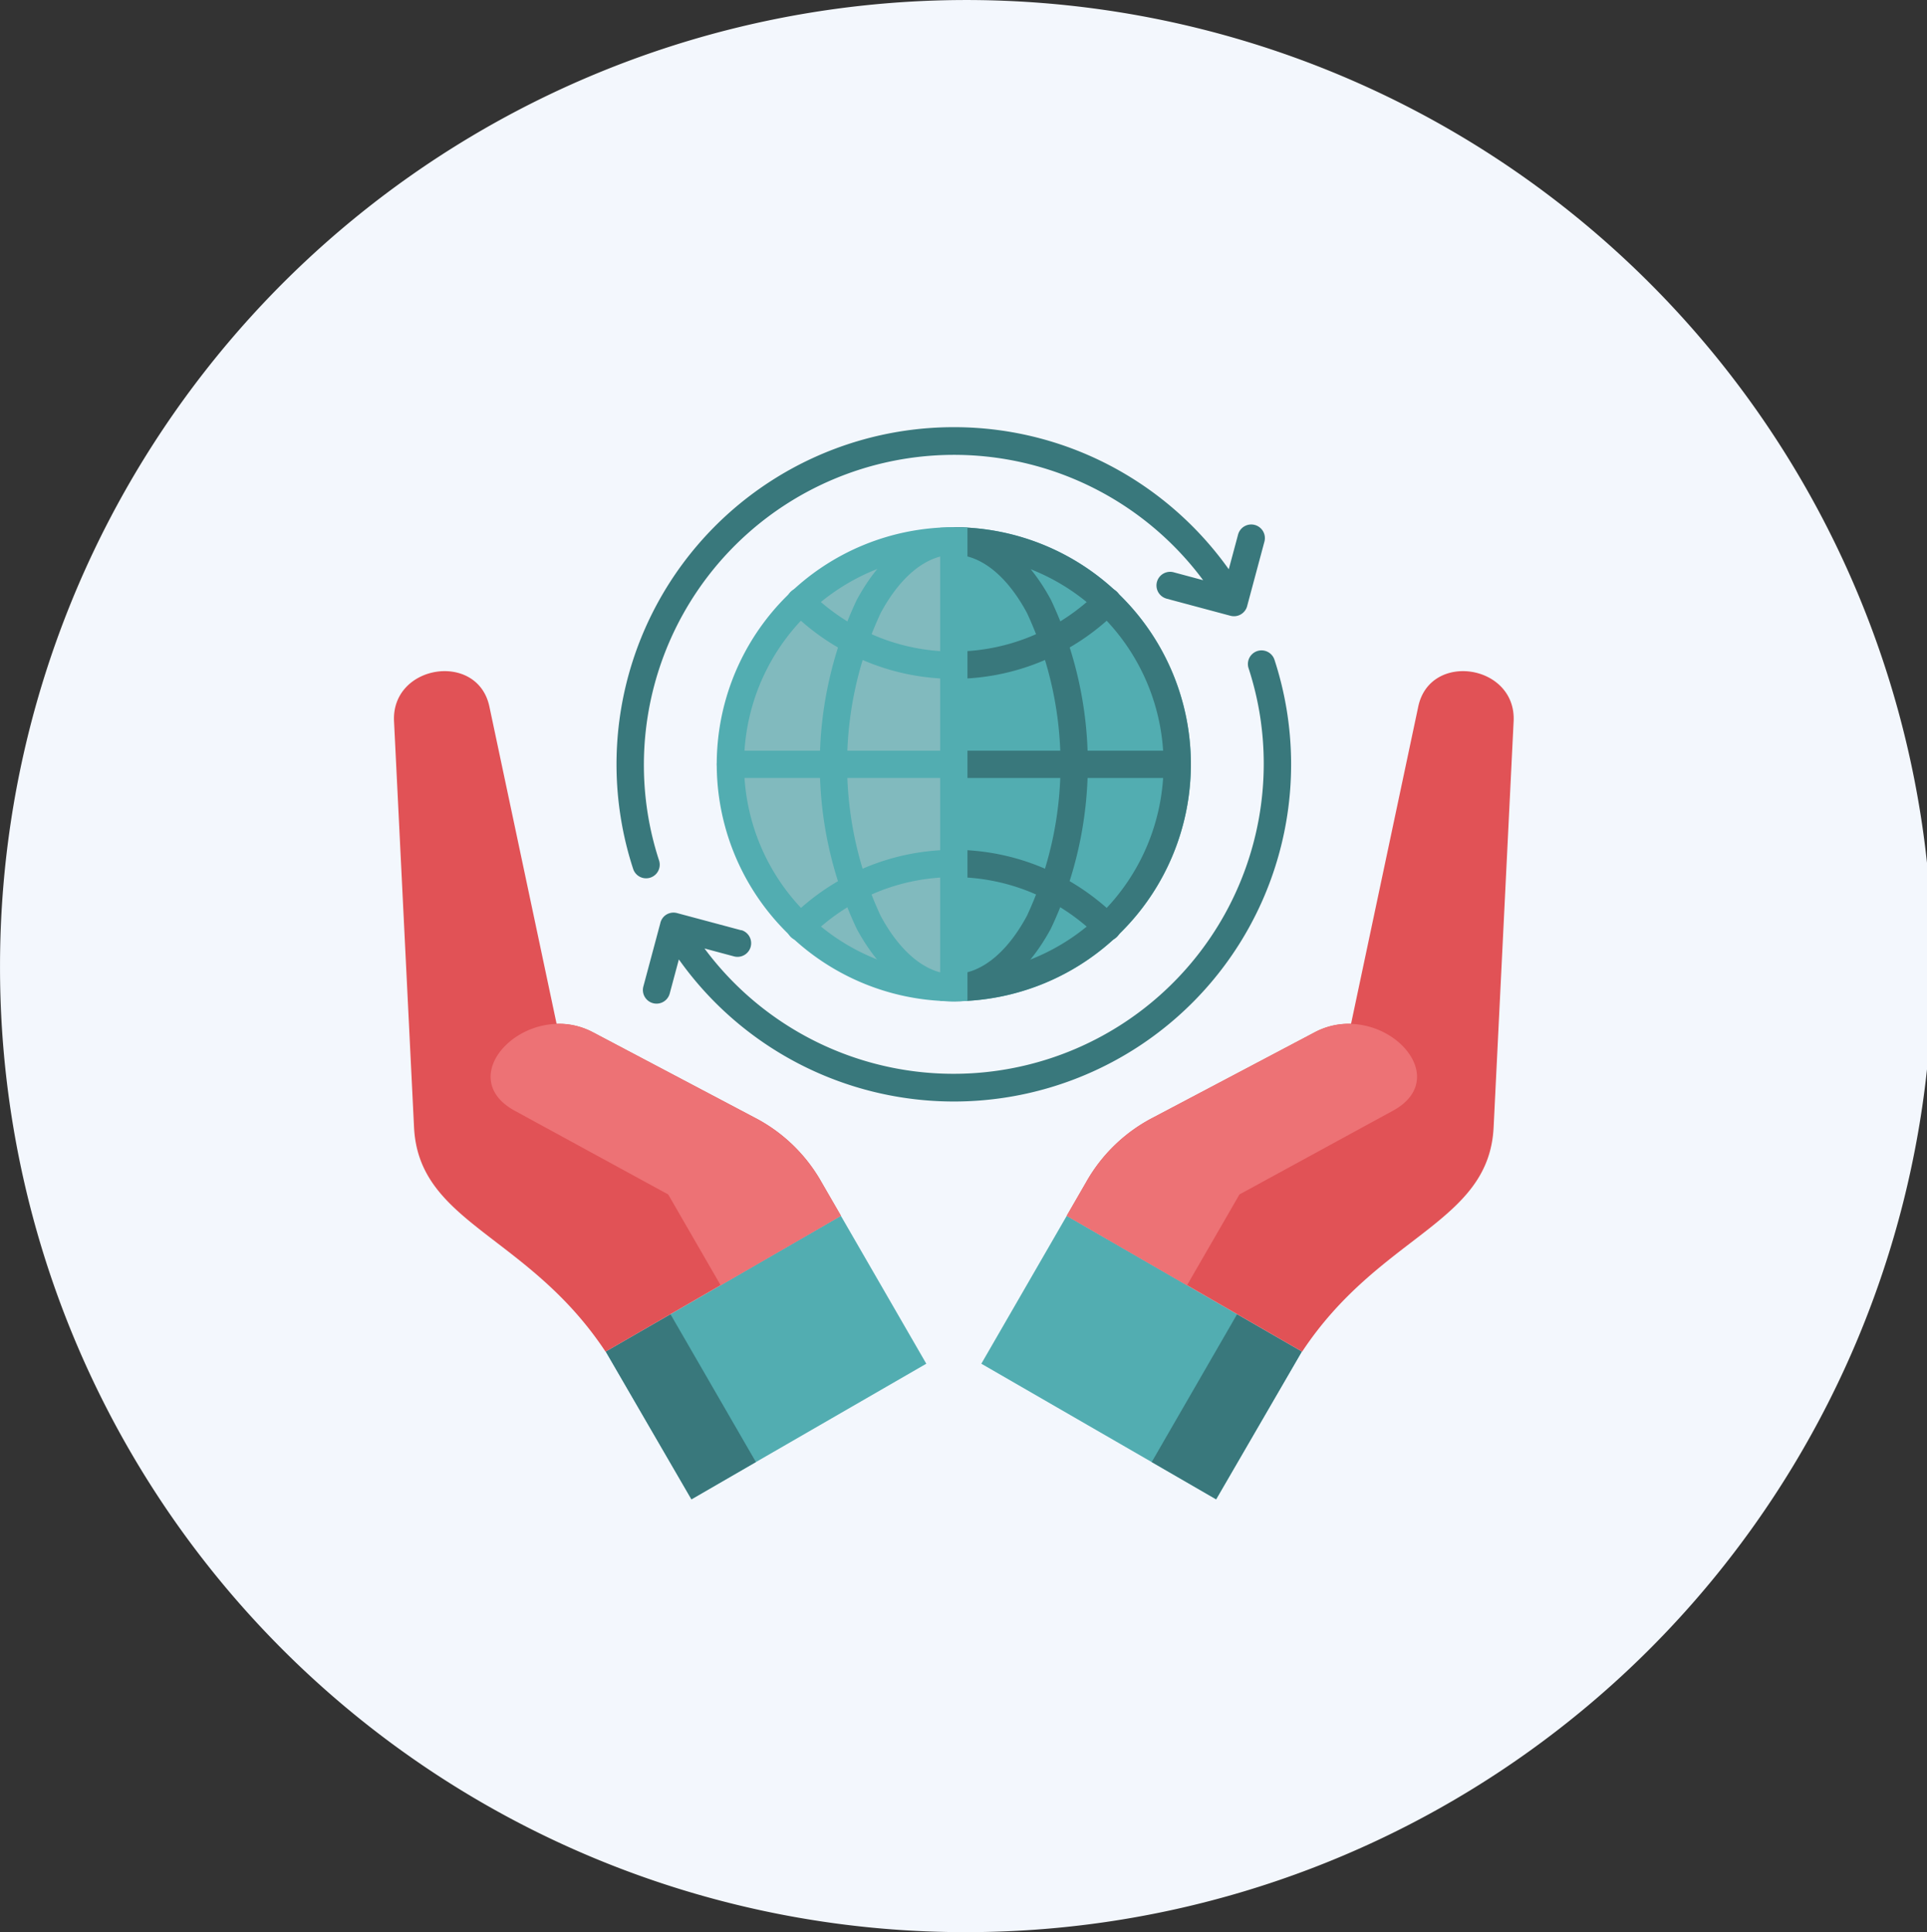
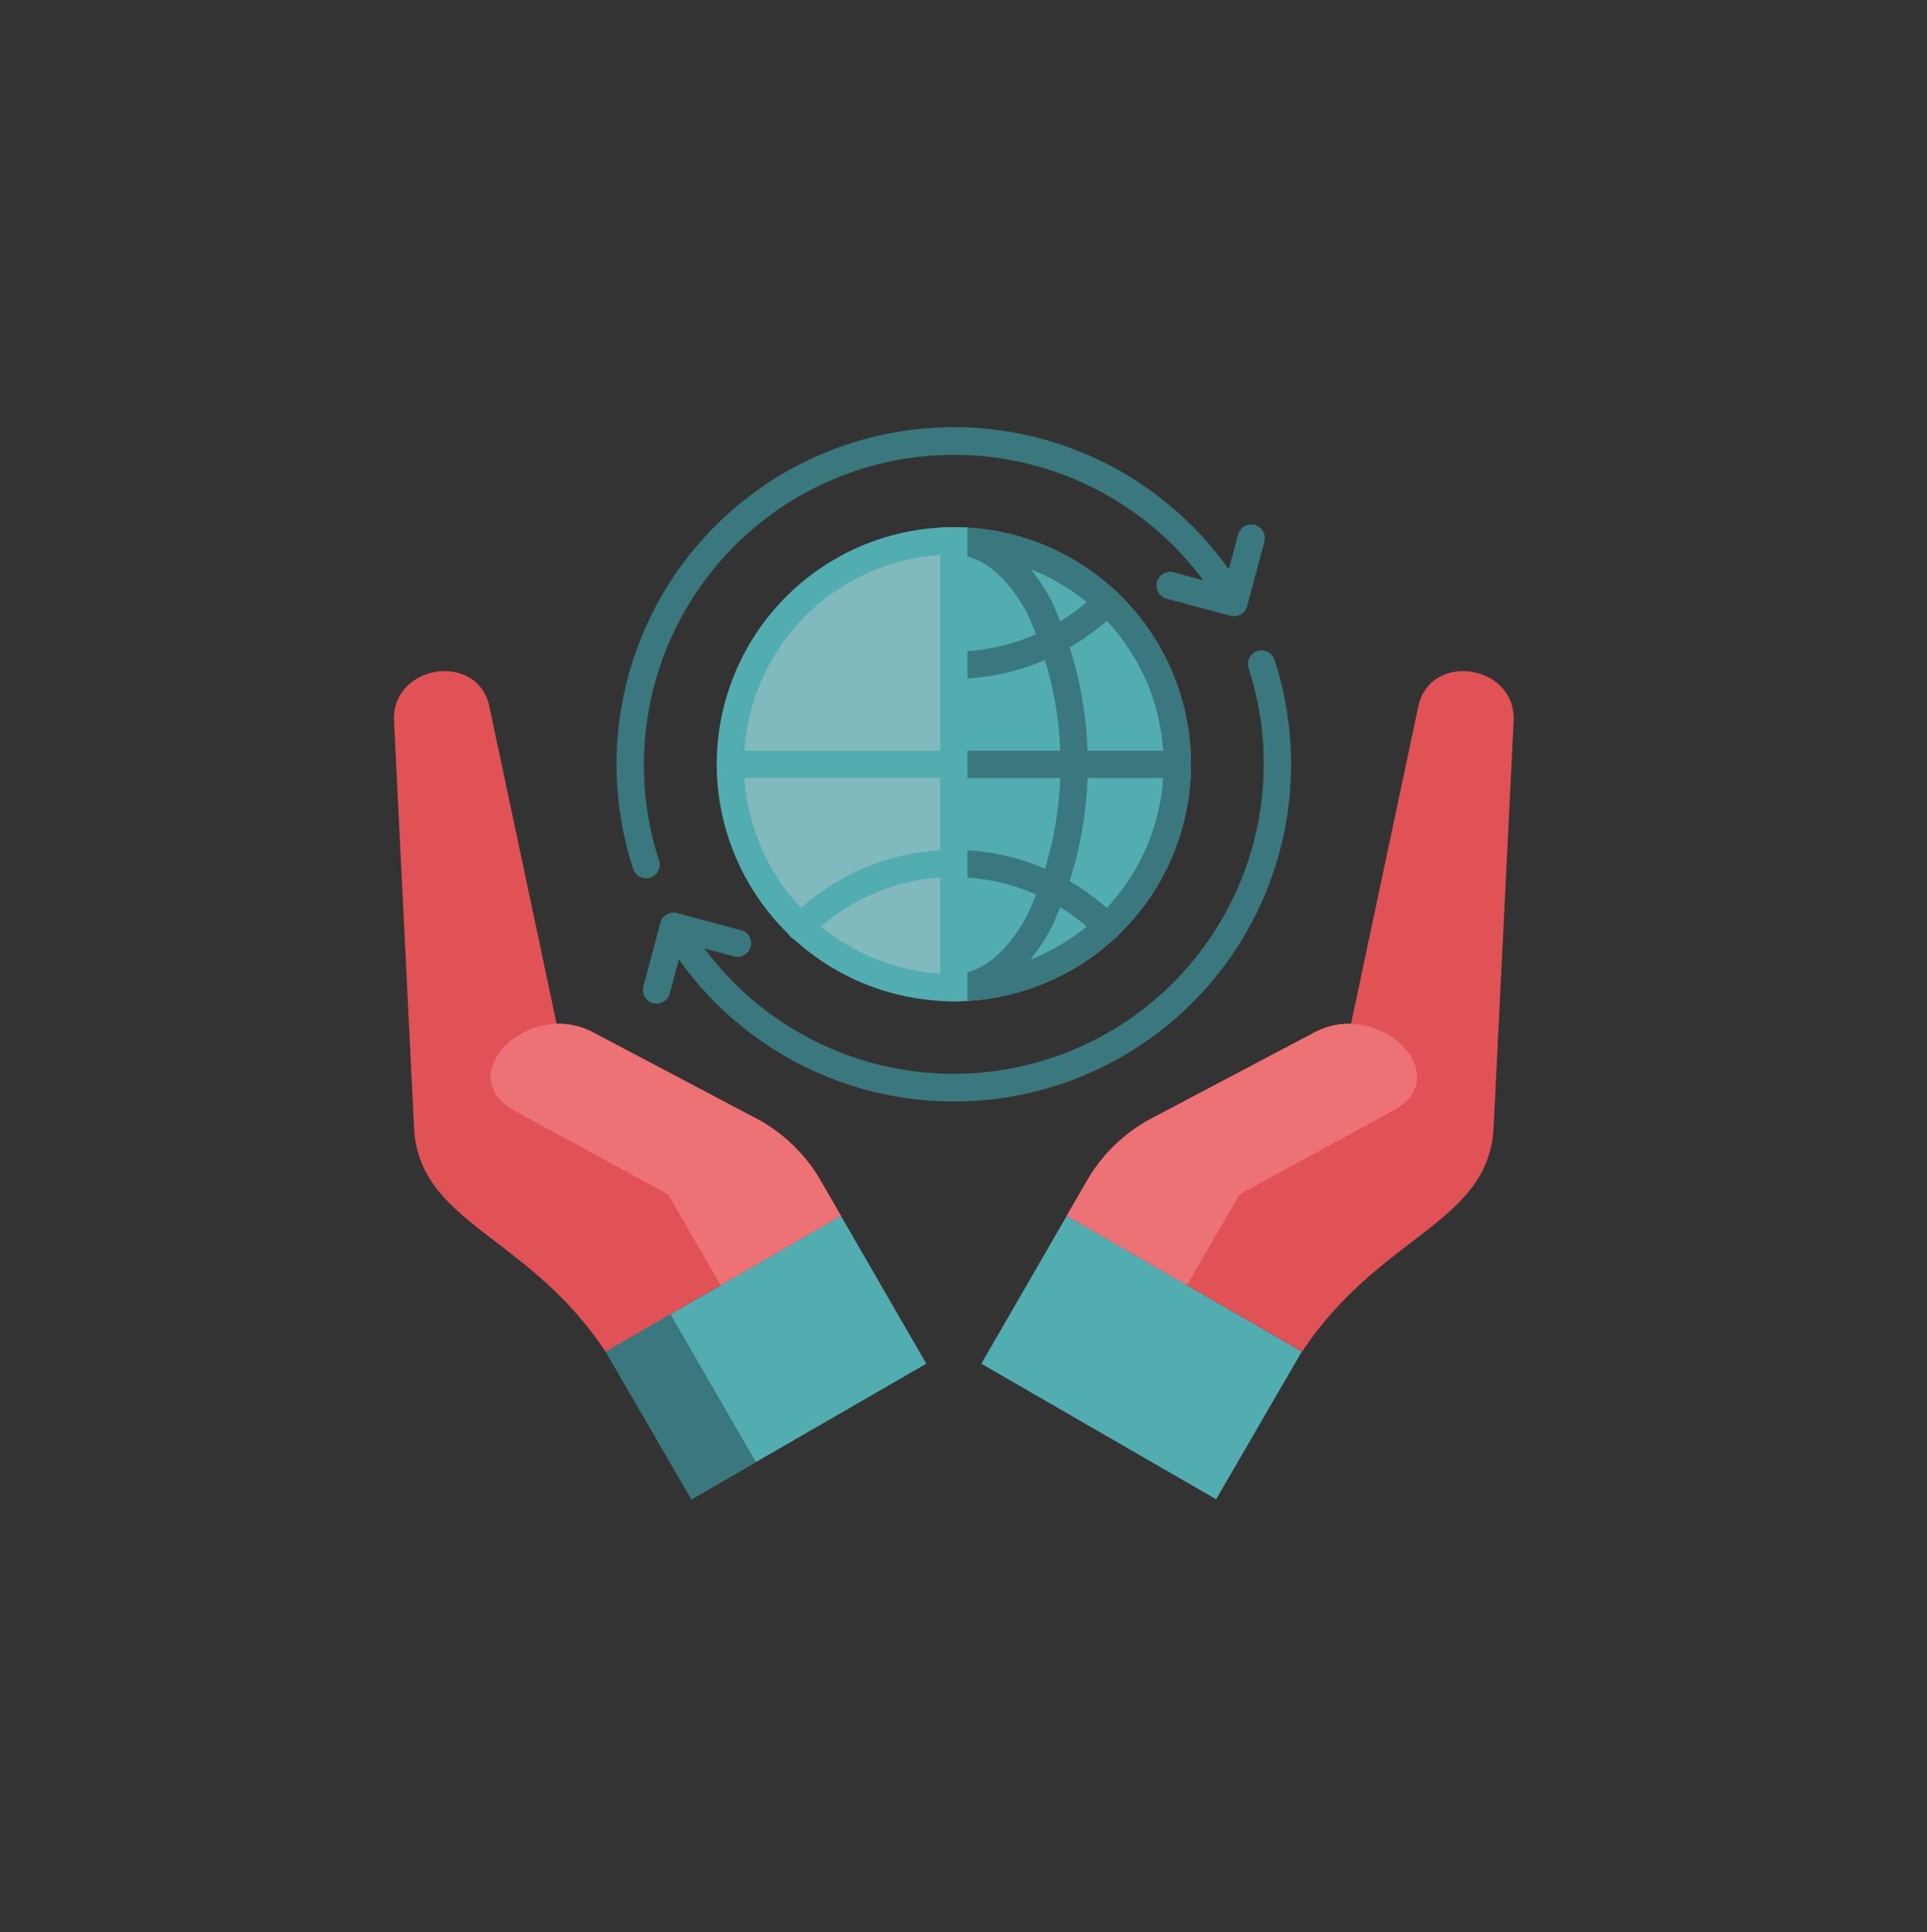
<svg xmlns="http://www.w3.org/2000/svg" width="92.934" height="93.201" viewBox="0 0 92.934 93.201">
  <rect x="0" y="0" width="92.934" height="93.201" fill="#333333" stroke="none" />
  <g id="Groupe_5469" data-name="Groupe 5469" transform="translate(23803 4713.587)">
-     <path id="Tracé_21193" data-name="Tracé 21193" d="M519.9,322.416a46.6,46.6,0,1,0-46.467-46.6,46.534,46.534,0,0,0,46.467,46.6" transform="translate(-24276.432 -4942.802)" fill="#f3f7fd" />
    <g id="internet_12201313" transform="translate(-23784 -4692.981)">
      <circle id="Ellipse_16" data-name="Ellipse 16" cx="10.774" cy="10.774" r="10.774" transform="translate(13.566 9.07) rotate(-16.858)" fill="#81babe" />
      <g id="Groupe_4844" data-name="Groupe 4844">
        <path id="Tracé_21220" data-name="Tracé 21220" d="M256,70.4a10.774,10.774,0,0,1,0,21.548Z" transform="translate(-229 -64.915)" fill="#52adb1" fill-rule="evenodd" />
        <path id="Tracé_21221" data-name="Tracé 21221" d="M163.254,64.4a11.433,11.433,0,1,1-8.084,3.348A11.4,11.4,0,0,1,163.254,64.4Zm7.153,4.28a10.116,10.116,0,1,0,2.963,7.153A10.084,10.084,0,0,0,170.407,68.685Z" transform="translate(-136.254 -59.574)" fill="#52adb1" fill-rule="evenodd" />
        <path id="Tracé_21222" data-name="Tracé 21222" d="M256,64.4a11.432,11.432,0,0,1,0,22.865V85.953a10.115,10.115,0,1,0,0-20.231V64.405Z" transform="translate(-229 -59.574)" fill="#39787c" fill-rule="evenodd" />
-         <path id="Tracé_21223" data-name="Tracé 21223" d="M190.736,95.523a11.05,11.05,0,0,1-4.235-.841,11.25,11.25,0,0,1-3.617-2.41.657.657,0,1,1,.926-.931A9.926,9.926,0,0,0,187,93.468a9.744,9.744,0,0,0,3.736.738v1.317Z" transform="translate(-163.736 -83.384)" fill="#52adb1" fill-rule="evenodd" />
        <path id="Tracé_21224" data-name="Tracé 21224" d="M262.925,91.34a.657.657,0,1,1,.926.931,11.249,11.249,0,0,1-3.617,2.41,11.047,11.047,0,0,1-4.235.841V94.205a9.745,9.745,0,0,0,3.736-.738,9.925,9.925,0,0,0,3.19-2.127Z" transform="translate(-229 -83.383)" fill="#39787c" fill-rule="evenodd" />
        <path id="Tracé_21225" data-name="Tracé 21225" d="M183.811,210.351a.657.657,0,1,1-.926-.931,11.25,11.25,0,0,1,3.617-2.41,11.047,11.047,0,0,1,4.235-.841v1.317a9.743,9.743,0,0,0-3.736.738,9.928,9.928,0,0,0-3.19,2.127Z" transform="translate(-163.736 -185.781)" fill="#52adb1" fill-rule="evenodd" />
        <path id="Tracé_21226" data-name="Tracé 21226" d="M256,206.169a11.049,11.049,0,0,1,4.235.841,11.25,11.25,0,0,1,3.617,2.41.657.657,0,1,1-.926.931,9.924,9.924,0,0,0-3.19-2.127,9.743,9.743,0,0,0-3.736-.738Z" transform="translate(-229 -185.781)" fill="#39787c" fill-rule="evenodd" />
-         <path id="Tracé_21227" data-name="Tracé 21227" d="M203.566,87.27c-1.864,0-3.517-1.339-4.683-3.5a18.552,18.552,0,0,1,0-15.859c1.166-2.164,2.819-3.5,4.683-3.5v1.317c-1.342,0-2.591,1.073-3.526,2.808a17.285,17.285,0,0,0,0,14.614c.935,1.735,2.184,2.808,3.526,2.808Z" transform="translate(-176.566 -59.574)" fill="#52adb1" fill-rule="evenodd" />
        <path id="Tracé_21228" data-name="Tracé 21228" d="M256,64.4c1.864,0,3.517,1.339,4.683,3.5a18.552,18.552,0,0,1,0,15.859c-1.166,2.164-2.819,3.5-4.683,3.5V85.953c1.342,0,2.591-1.073,3.526-2.808a17.286,17.286,0,0,0,0-14.614c-.935-1.735-2.184-2.808-3.526-2.808Z" transform="translate(-229 -59.574)" fill="#39787c" fill-rule="evenodd" />
        <path id="Tracé_21229" data-name="Tracé 21229" d="M152.481,163.9a.658.658,0,1,1,0-1.317h10.774V163.9Z" transform="translate(-136.255 -146.977)" fill="#52adb1" fill-rule="evenodd" />
        <path id="Tracé_21230" data-name="Tracé 21230" d="M256,162.582h10.774a.658.658,0,1,1,0,1.317H256Z" transform="translate(-229 -146.977)" fill="#39787c" fill-rule="evenodd" />
-         <path id="Tracé_21231" data-name="Tracé 21231" d="M124.049,131.984a.658.658,0,0,1-.34,1.271l-1.436-.385a14.958,14.958,0,0,0,26.789-11.238,14.835,14.835,0,0,0-.55-2.281.657.657,0,0,1,1.25-.406,16.184,16.184,0,0,1,.6,2.487,16.263,16.263,0,0,1-16.061,18.82,16.263,16.263,0,0,1-13.264-6.854l-.445,1.659a.658.658,0,0,1-1.271-.34l.819-3.058a.657.657,0,0,1,.188-.341l0,0,0,0a.657.657,0,0,1,.62-.156l3.1.83Z" transform="translate(-107.297 -107.724)" fill="#39787c" fill-rule="evenodd" />
+         <path id="Tracé_21231" data-name="Tracé 21231" d="M124.049,131.984a.658.658,0,0,1-.34,1.271l-1.436-.385a14.958,14.958,0,0,0,26.789-11.238,14.835,14.835,0,0,0-.55-2.281.657.657,0,0,1,1.25-.406,16.184,16.184,0,0,1,.6,2.487,16.263,16.263,0,0,1-16.061,18.82,16.263,16.263,0,0,1-13.264-6.854l-.445,1.659a.658.658,0,0,1-1.271-.34l.819-3.058a.657.657,0,0,1,.188-.341l0,0,0,0a.657.657,0,0,1,.62-.156l3.1.83" transform="translate(-107.297 -107.724)" fill="#39787c" fill-rule="evenodd" />
        <path id="Tracé_21232" data-name="Tracé 21232" d="M134.313,28.647a.658.658,0,0,1,.34-1.271l1.436.385A14.958,14.958,0,0,0,109.3,39a14.827,14.827,0,0,0,.55,2.281.657.657,0,0,1-1.25.406A16.166,16.166,0,0,1,108,39.2a16.263,16.263,0,0,1,16.061-18.82,16.186,16.186,0,0,1,8.116,2.17,16.351,16.351,0,0,1,5.148,4.684l.445-1.659a.658.658,0,1,1,1.271.34l-.82,3.059a.657.657,0,0,1-.187.339l-.007.007h0a.657.657,0,0,1-.621.157l-3.1-.83Z" transform="translate(-97.065 -20.38)" fill="#39787c" fill-rule="evenodd" />
        <g id="Groupe_4842" data-name="Groupe 4842" transform="translate(28.327 11.768)">
          <path id="Tracé_21233" data-name="Tracé 21233" d="M268.088,374.168l11.324,6.538c1.38-2.39,2.754-4.736,4.133-7.126l-11.338-6.546Z" transform="translate(-268.088 -340.76)" fill="#52adb1" fill-rule="evenodd" />
-           <path id="Tracé_21234" data-name="Tracé 21234" d="M342.942,417.385l3.109,1.8c1.38-2.39,2.754-4.736,4.133-7.126l-3.124-1.8-4.119,7.134Z" transform="translate(-334.728 -379.235)" fill="#39787c" fill-rule="evenodd" />
          <path id="Tracé_21235" data-name="Tracé 21235" d="M307.6,155.033l9.374,5.412c3.747-5.667,9.006-6.172,9.235-10.821l.965-19.587c.135-2.745-4.036-3.387-4.6-.706L320.208,140.5l-.874,4.129a3.509,3.509,0,0,0-1.758.41l-7.767,4.1a7.826,7.826,0,0,0-3.257,3.136l-.931,1.612,1.977,1.142Z" transform="translate(-301.503 -127.618)" fill="#e15256" fill-rule="evenodd" />
          <path id="Tracé_21236" data-name="Tracé 21236" d="M313.953,290.846l-2.532,4.386-3.823-2.207-1.977-1.142.931-1.612a7.827,7.827,0,0,1,3.257-3.136l7.767-4.1c3.124-1.651,6.879,2.085,3.777,3.777l-7.4,4.038Z" transform="translate(-301.501 -265.609)" fill="#ed7275" fill-rule="evenodd" />
        </g>
        <g id="Groupe_4843" data-name="Groupe 4843" transform="translate(0 11.768)">
          <path id="Tracé_21237" data-name="Tracé 21237" d="M118.518,374.168l-11.324,6.538c-1.38-2.39-2.754-4.736-4.133-7.126l11.338-6.546,4.119,7.134Z" transform="translate(-92.845 -340.76)" fill="#52adb1" fill-rule="evenodd" />
          <path id="Tracé_21238" data-name="Tracé 21238" d="M110.3,417.385l-3.109,1.8c-1.38-2.39-2.754-4.736-4.133-7.126l3.124-1.8Z" transform="translate(-92.845 -379.235)" fill="#39787c" fill-rule="evenodd" />
          <path id="Tracé_21239" data-name="Tracé 21239" d="M29.541,155.033l-9.374,5.412c-3.747-5.667-9.006-6.172-9.235-10.821l-.965-19.587c-.135-2.745,4.036-3.387,4.6-.706L16.933,140.5l.874,4.129a3.509,3.509,0,0,1,1.758.41l7.767,4.1a7.827,7.827,0,0,1,3.257,3.136l.931,1.612Z" transform="translate(-9.964 -127.618)" fill="#e15256" fill-rule="evenodd" />
          <path id="Tracé_21240" data-name="Tracé 21240" d="M61.008,290.846l2.532,4.386,3.823-2.207,1.977-1.142-.931-1.612a7.827,7.827,0,0,0-3.257-3.136l-7.767-4.1c-3.124-1.651-6.879,2.085-3.777,3.777l7.4,4.038Z" transform="translate(-47.786 -265.609)" fill="#ed7275" fill-rule="evenodd" />
        </g>
        <path id="Tracé_21241" data-name="Tracé 21241" d="M250.658,64.4q.332,0,.658.019V87.251q-.327.019-.658.019T250,87.251V64.424Q250.327,64.405,250.658,64.4Z" transform="translate(-223.658 -59.574)" fill="#52adb1" fill-rule="evenodd" />
      </g>
    </g>
  </g>
</svg>